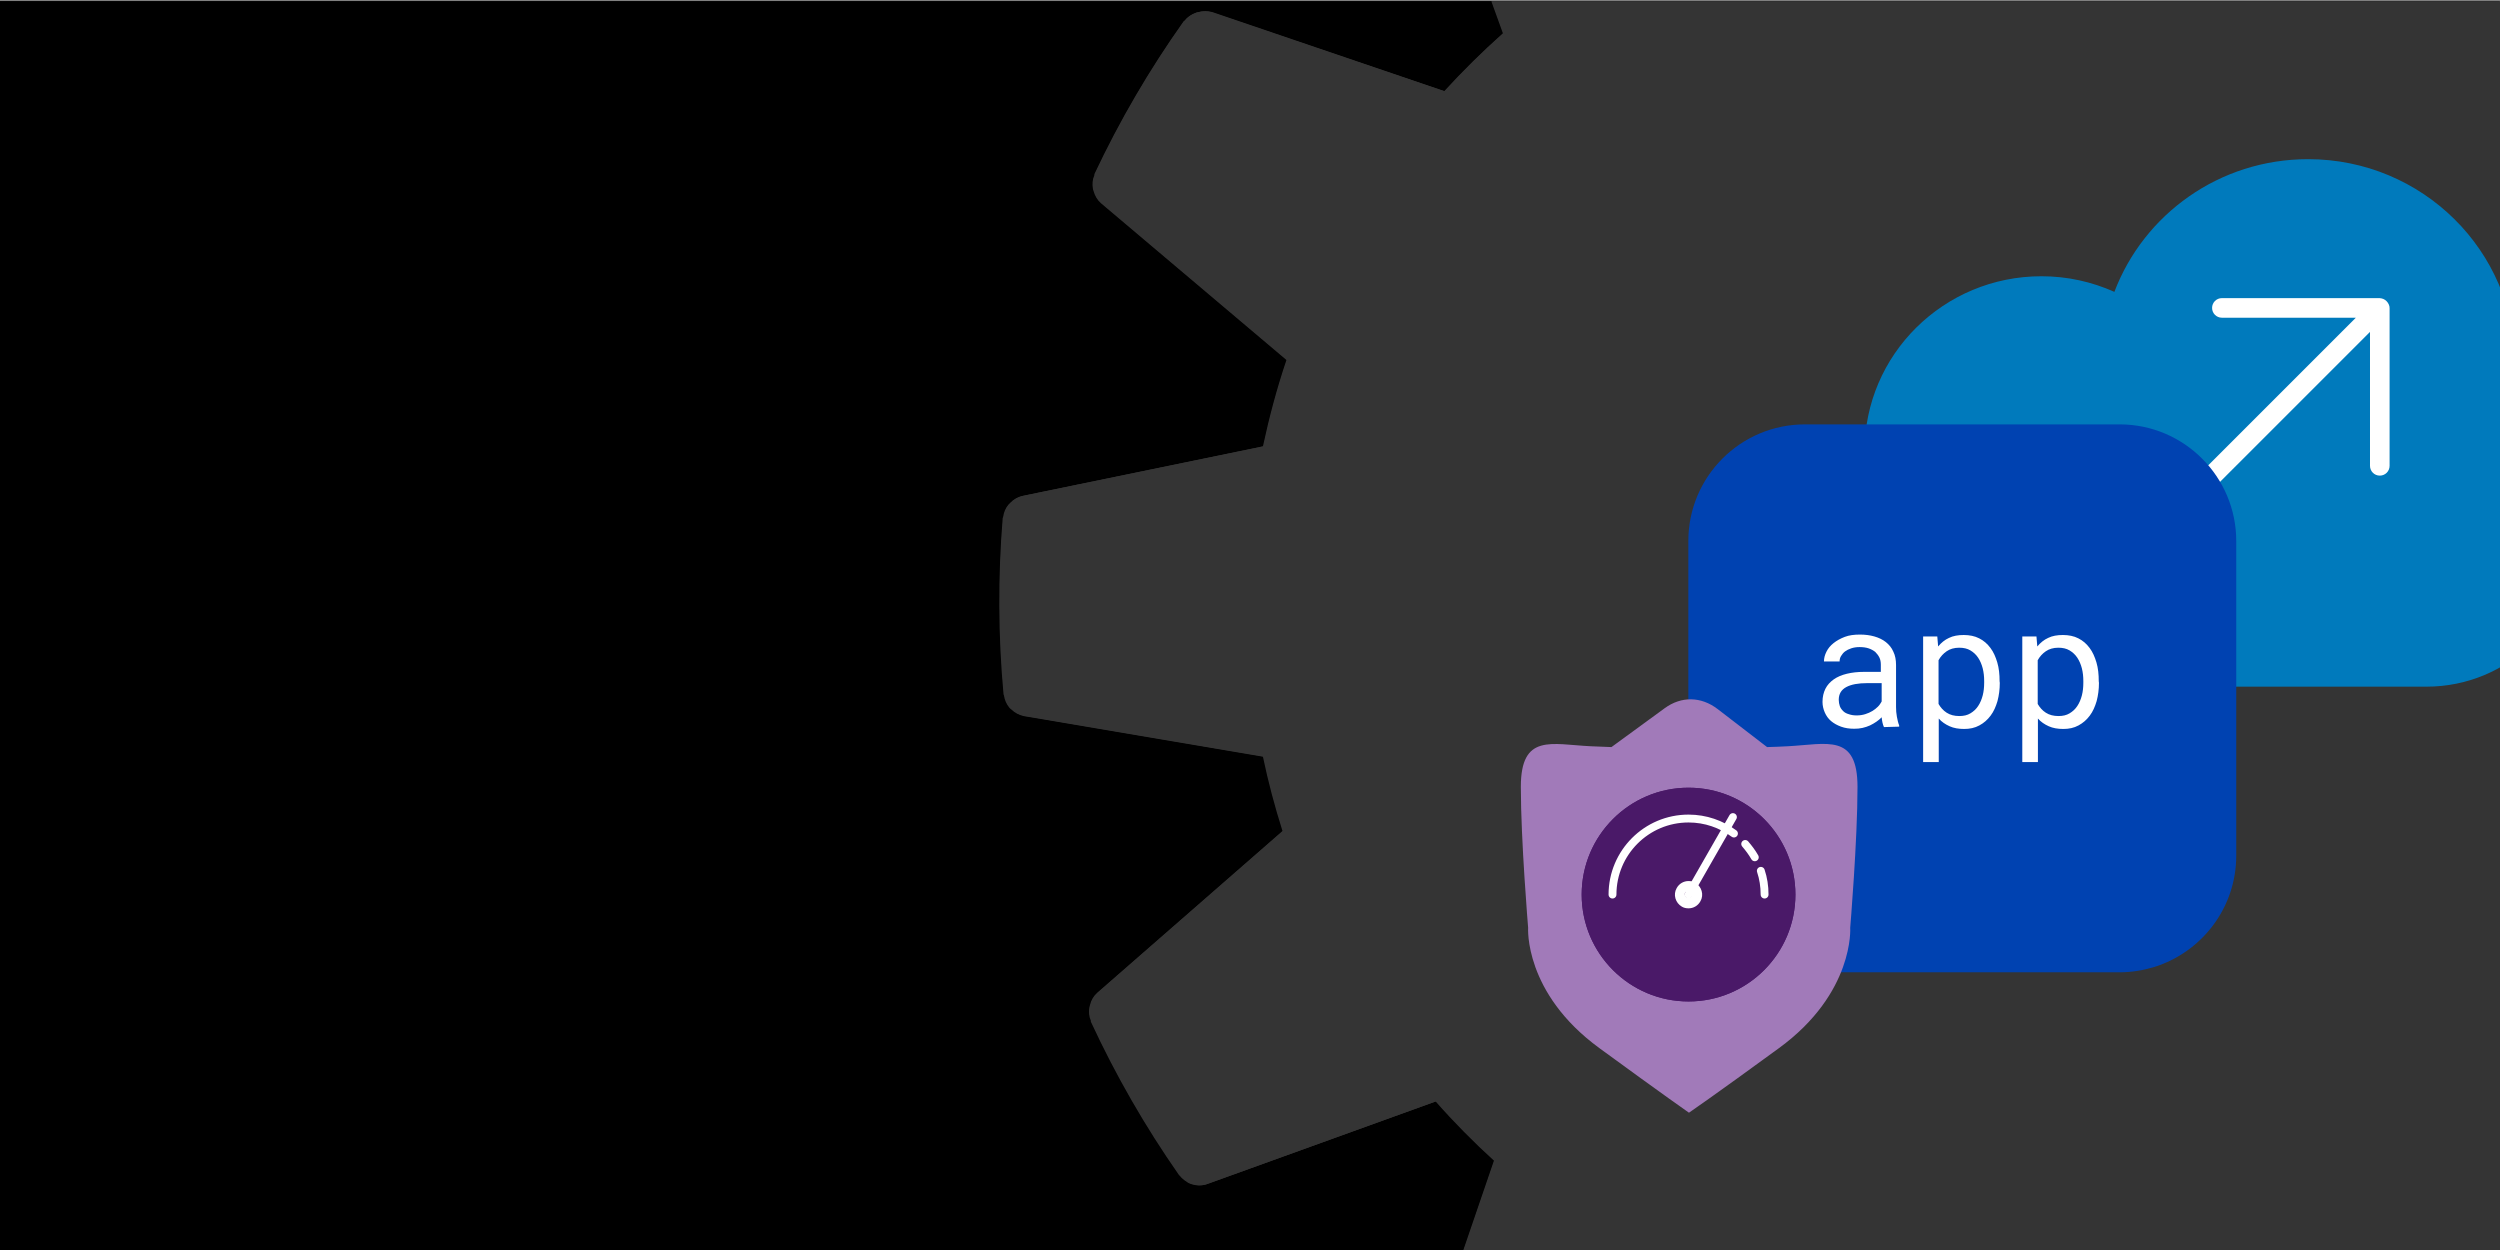
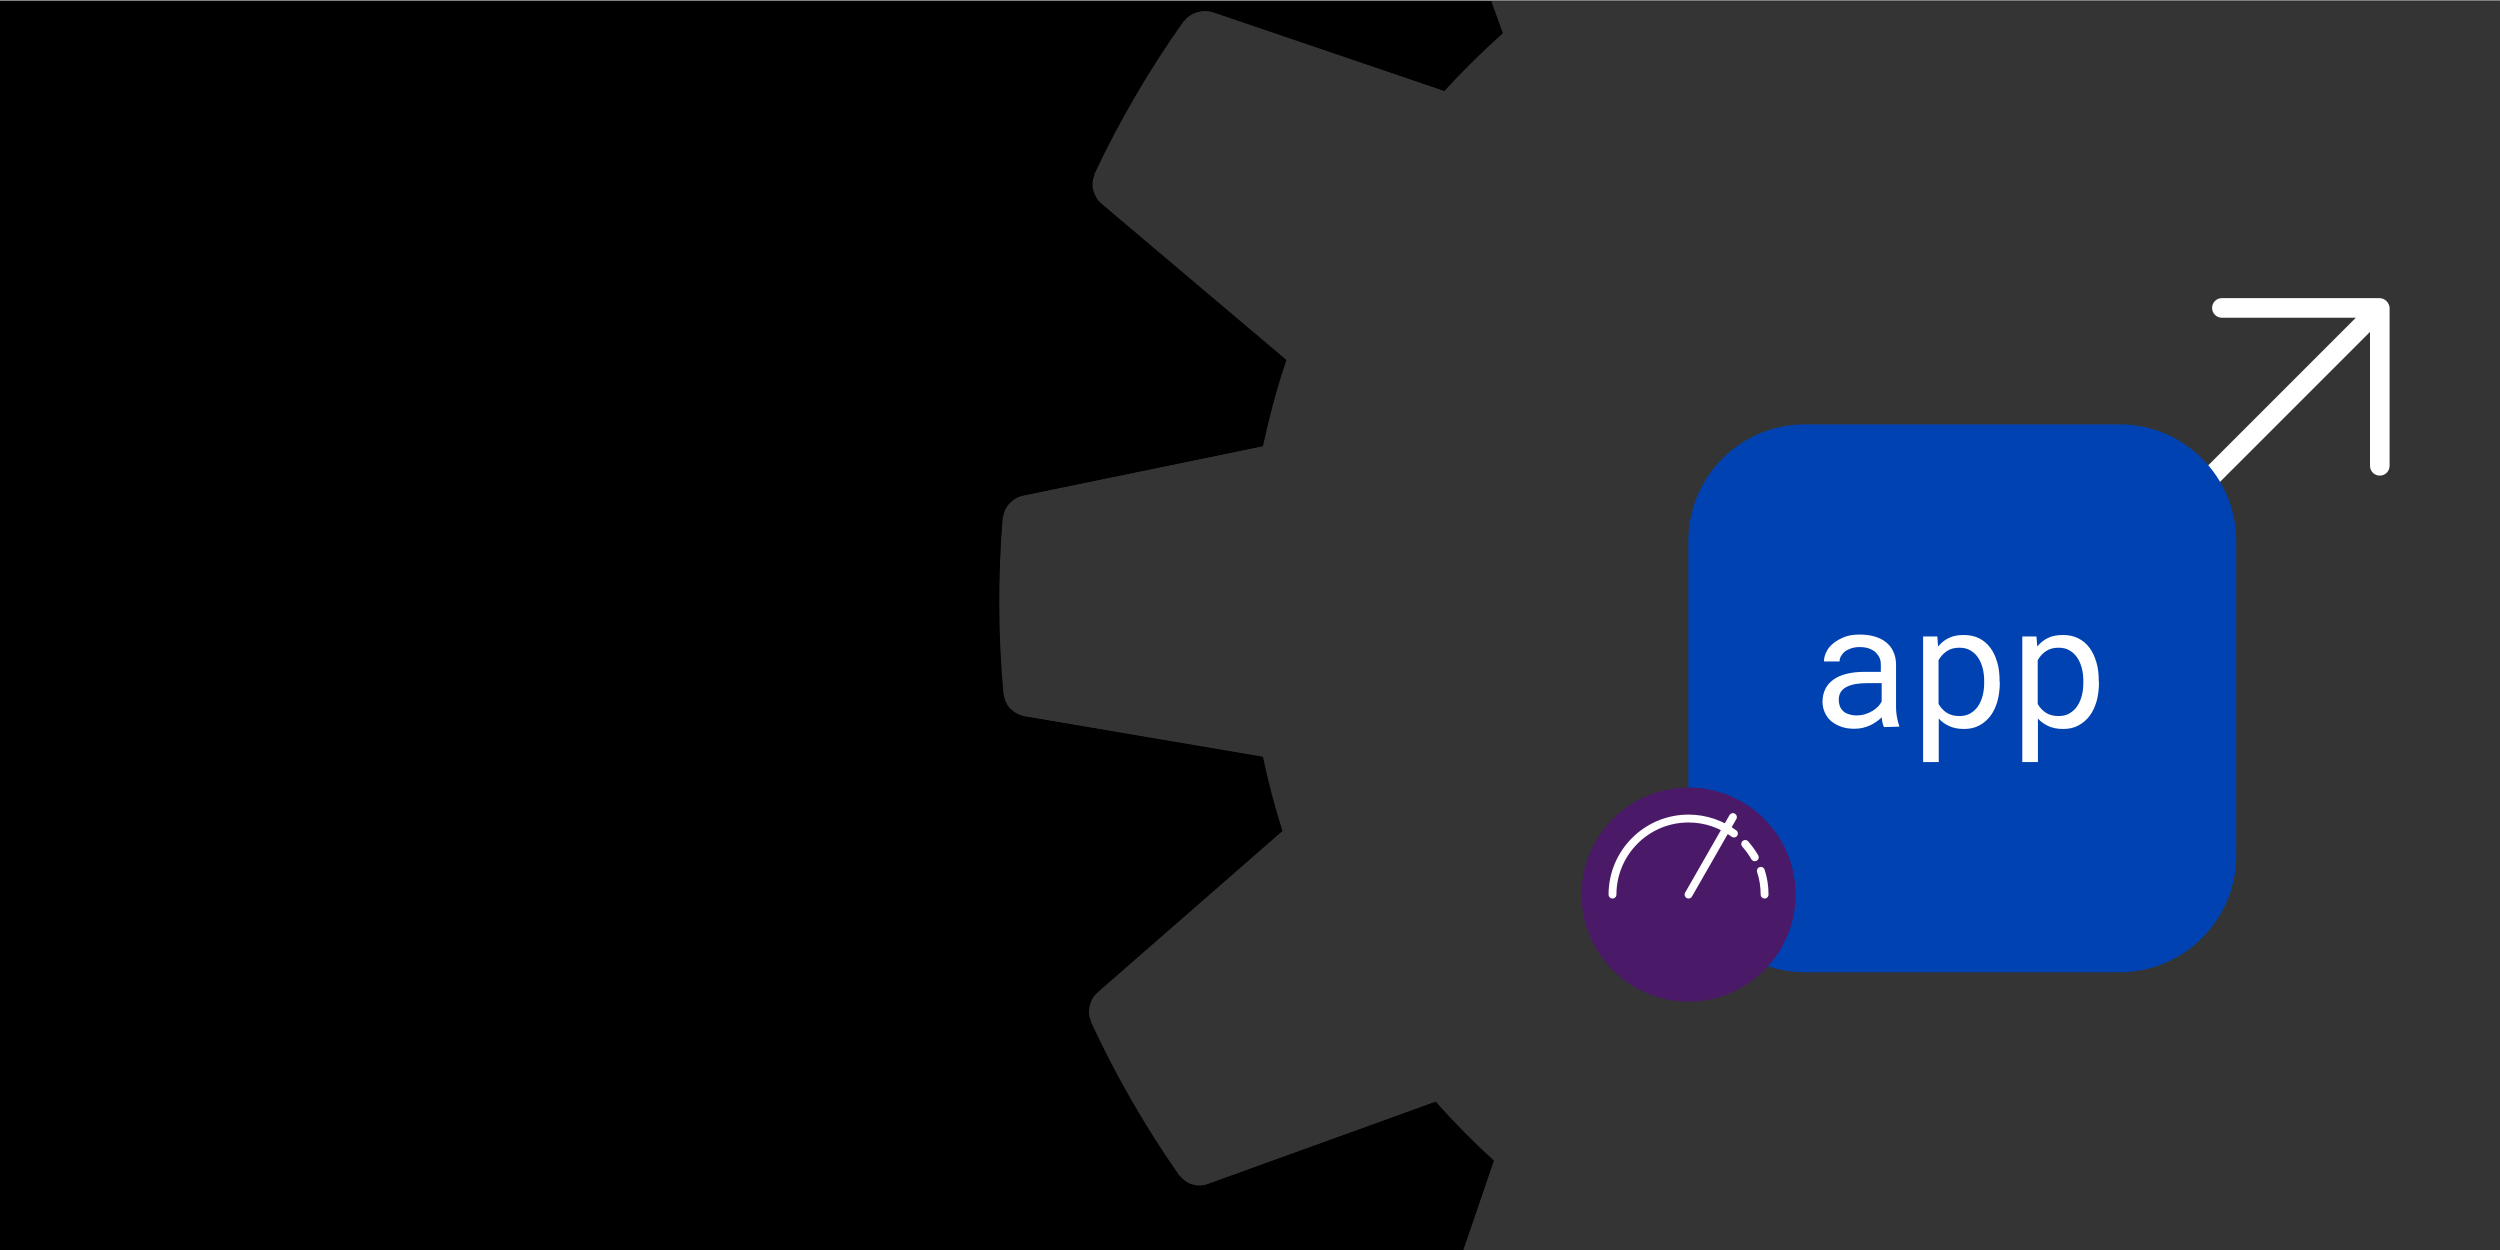
<svg xmlns="http://www.w3.org/2000/svg" xmlns:xlink="http://www.w3.org/1999/xlink" xml:space="preserve" style="enable-background:new 0 0 1200 600;" viewBox="0 0 1200 600" y="0px" x="0px" id="Layer_1" version="1.1">
  <rect x="0" y="0" width="1200" height="600" fill="#808080" stroke="none" />
  <style type="text/css">
	.st0{clip-path:url(#SVGID_00000160180617247075004960000011844237164616098179_);}
	.st1{fill:#343434;}
	.st2{fill:#007ABC;}
	.st3{fill:#FFFFFF;}
	.st4{fill:#0042B1;}
	.st5{fill:#A17AB9;}
	.st6{fill:#4A1968;}
	.st7{fill:none;stroke:#FFFFFF;stroke-width:3.78;stroke-linecap:round;stroke-linejoin:round;}
</style>
  <g id="bg">
    <rect height="600" width="1199.6" y="0.5" />
  </g>
  <g id="BIG-IP_Next_Gear">
    <g>
      <defs>
        <rect height="599.4" width="1203.2" y="0.6" x="-3.2" id="SVGID_1_" />
      </defs>
      <clipPath id="SVGID_00000114055339059833432230000009196737890723415701_">
        <use style="overflow:visible;" xlink:href="#SVGID_1_" />
      </clipPath>
      <g style="clip-path:url(#SVGID_00000114055339059833432230000009196737890723415701_);">
        <path d="M1442.5,242.9c0-0.2-0.2-0.3-0.2-0.5c-0.3-2.2-1.2-4.2-2.7-5.9c-0.3-0.3-0.5-0.6-0.8-0.8     c-1.6-1.7-3.7-2.8-6-3.2l-114.9-19.3c-2.6-12.1-5.7-24-9.4-35.7l88.8-77.9c3.6-3.4,4.8-8.7,3-13.3v-0.5     c-11.9-25.7-26.1-50.3-42.3-73.5c-0.2-0.3-0.4-0.4-0.6-0.6c-0.3-0.4-0.7-0.8-1.2-1.2c-0.7-0.6-1.4-1.1-2.2-1.6     c-0.4-0.2-0.9-0.5-1.3-0.7c-0.9-0.4-1.9-0.6-2.9-0.7c-0.4-0.1-0.8-0.1-1.1-0.2c-1.5-0.1-2.9,0.2-4.3,0.6l-109.6,39.8     c-8.8-9.9-18.1-19.3-27.9-28.2l38-111.7c0.7-2.2,0.7-4.5,0-6.7c-0.1-0.4-0.2-0.8-0.3-1.2c-0.8-2.1-2.1-3.8-3.8-5.2     c-0.1,0-0.1-0.3-0.2-0.3c-23.1-16.4-47.7-30.6-73.3-42.7h-0.5c-2-0.9-4.3-1.2-6.5-0.8c-0.3,0.1-0.7,0.2-1,0.3     c-2.3,0.5-4.4,1.8-5.9,3.6L1077.9-56c-13.5-4.5-27.3-8.3-41.2-11.2l-24-115.6c-0.5-2.2-1.7-4.2-3.4-5.7c-0.3-0.4-0.7-0.7-1-1     c-1.7-1.4-3.7-2.3-5.9-2.5c0,0-0.2,0-0.3-0.1c-28.2-2.3-56.6-2.1-84.8,0.5c-0.2,0-0.4,0.2-0.6,0.3c-2.6,0.3-5,1.6-6.8,3.6     c-1.6,1.6-2.6,3.6-3.1,5.8L887.3-67.1c-12,2.5-23.9,5.7-35.7,9.4l-77.8-88.8c-1.5-1.7-3.5-2.9-5.8-3.4c-0.4-0.1-0.8-0.2-1.2-0.3     c-2.1-0.3-4.3-0.1-6.3,0.7h-0.5c-25.7,11.9-50.3,26.1-73.5,42.3c-0.1,0-0.2,0.3-0.3,0.4c-1.8,1.3-3.1,3.2-3.9,5.2     c-0.1,0.4-0.2,0.7-0.3,1.1c-0.7,2.2-0.6,4.6,0.1,6.8l39.6,109.6c-9.9,8.8-19.3,18.1-28.2,27.9L581.9,5.8c-2.2-0.6-4.4-0.6-6.6,0     c-0.5,0.1-0.9,0.2-1.4,0.4c-2,0.8-3.8,2-5.1,3.7c0,0.1-0.3,0.1-0.4,0.3c-16.4,23.1-30.7,47.6-42.8,73.3v0.5     c-0.9,2-1.1,4.3-0.7,6.5c0,0.4,0.2,0.7,0.3,1.1c0.6,2.2,1.8,4.3,3.5,5.8l89.1,75.3c-4.6,13.6-8.3,27.5-11.3,41.5l-115.5,23.8     c-2.2,0.5-4.2,1.6-5.8,3.3c-0.3,0.3-0.6,0.6-0.9,0.9c-1.4,1.7-2.2,3.7-2.5,5.9c0,0.2-0.2,0.3-0.2,0.4     c-2.3,28.2-2.2,56.5,0.4,84.7c0,0.2,0.2,0.3,0.2,0.5c0.3,2.2,1.2,4.2,2.6,5.9c0.3,0.3,0.6,0.6,0.9,0.8c1.6,1.6,3.7,2.7,5.9,3.2     l114.9,19.5c2.5,12,5.7,24,9.4,35.7l-89,77.7c-1.7,1.5-2.9,3.6-3.4,5.8c-0.1,0.4-0.2,0.8-0.3,1.1c-0.4,2.2-0.2,4.4,0.7,6.4v0.5     c11.9,25.7,26.1,50.4,42.3,73.6c0.1,0.2,0.4,0.3,0.5,0.5c0.8,1,1.8,1.9,3,2.6c0.3,0.2,0.6,0.5,1,0.7c1.5,0.7,3.1,1.1,4.7,1.2h0.4     c1.4,0,2.7-0.2,4-0.7l109.6-39.6c8.8,10,18.2,19.5,28,28.4l-38.2,111.6c-0.7,2.2-0.7,4.5,0,6.7c0.1,0.4,0.2,0.8,0.3,1.2     c0.7,2,2,3.8,3.8,5.2c0.1,0,0.1,0.3,0.3,0.4c23.1,16.4,47.6,30.7,73.2,42.8c0.3,0,0.5,0,0.8,0.2c1,0.3,1.9,0.6,2.9,0.7     c0.4,0.1,0.9,0.2,1.3,0.3c0.2,0,0.3,0,0.5,0c1.1-0.1,2.3-0.3,3.3-0.7c0.4-0.1,0.8-0.2,1.3-0.3c1.5-0.7,2.9-1.7,3.9-3l75.3-89     c13.9,4.7,28.2,8.5,42.6,11.5L913,760c0.5,2.3,1.7,4.5,3.5,6.1c0.1,0,0.2,0.3,0.4,0.4c1.8,1.5,3.9,2.4,6.2,2.6     c0.2,0,0.3,0.2,0.5,0.2h1c12.7,1,25.4,1.5,38.1,1.5c15.3,0,30.6-0.7,45.7-2.2c0.2,0,0.3-0.2,0.6-0.2c2.3-0.3,4.4-1.3,6.1-2.8     c0.2-0.1,0.3-0.3,0.4-0.5c1.8-1.7,2.9-3.9,3.4-6.3l19.3-114.9c12-2.6,23.9-5.7,35.7-9.4l77.9,88.8c1.1,1.2,2.4,2.2,3.9,2.9     c0.5,0.2,0.9,0.3,1.4,0.3c1,0.4,2.1,0.6,3.2,0.7h0.4c0.5-0.1,0.9-0.2,1.4-0.3c1-0.1,2-0.3,2.9-0.7c0.2,0,0.4,0,0.6-0.1     c25.7-11.9,50.3-26.1,73.5-42.3c0.2,0,0.2-0.3,0.3-0.5c1.8-1.3,3.1-3.2,3.8-5.2c0.1-0.4,0.2-0.8,0.3-1.1c0.7-2.2,0.6-4.6-0.1-6.8     l-39.8-109.5c9.9-8.8,19.3-18.1,28.2-27.9l111.7,37.9c1.2,0.4,2.5,0.6,3.8,0.6h0.4c1.7,0,3.4-0.5,4.9-1.2     c0.1-0.1,0.2-0.2,0.3-0.3c1.4-0.8,2.6-1.8,3.6-3.1c0.1-0.1,0.3-0.2,0.4-0.3c16.4-23.1,30.7-47.7,42.7-73.3v-0.6     c0.8-2,1.1-4.3,0.7-6.5c-0.1-0.4-0.2-0.8-0.3-1.1c-0.6-2.3-1.8-4.3-3.6-5.8l-89.2-75.2c4.6-13.6,8.3-27.5,11.2-41.5l115.5-24     c2.2-0.5,4.2-1.7,5.8-3.3c0.3-0.3,0.6-0.6,0.9-0.9c1.4-1.7,2.2-3.7,2.5-5.9c0-0.2,0.2-0.3,0.2-0.4     C1445.3,299.6,1445.1,271.2,1442.5,242.9L1442.5,242.9z" class="st1" />
-         <path d="M1442.1,243c0-0.2-0.2-0.3-0.2-0.5c-0.3-2.2-1.2-4.2-2.7-5.9c-0.3-0.3-0.5-0.6-0.8-0.8     c-1.6-1.7-3.7-2.8-6-3.2l-114.9-19.3c-2.6-12.1-5.7-24-9.4-35.7l88.8-77.9c3.6-3.4,4.8-8.7,3-13.3v-0.5     c-11.9-25.7-26.1-50.3-42.3-73.5c-0.2-0.3-0.4-0.4-0.6-0.6c-0.3-0.4-0.7-0.8-1.2-1.2c-0.7-0.6-1.4-1.1-2.2-1.6     c-0.4-0.2-0.9-0.5-1.3-0.7c-0.9-0.4-1.9-0.6-2.9-0.7c-0.4-0.1-0.8-0.1-1.1-0.2c-1.5-0.1-2.9,0.2-4.3,0.6l-109.6,39.8     c-8.8-9.9-18.1-19.3-27.9-28.2l38-111.7c0.7-2.2,0.7-4.5,0-6.7c-0.1-0.4-0.2-0.8-0.3-1.2c-0.8-2.1-2.1-3.8-3.8-5.2     c-0.1,0-0.1-0.3-0.2-0.3c-23.1-16.4-47.7-30.7-73.3-42.7h-0.5c-2-0.9-4.3-1.2-6.5-0.8c-0.3,0.1-0.7,0.2-1,0.3     c-2.3,0.5-4.4,1.8-5.9,3.6l-75.1,89.2c-13.5-4.5-27.3-8.3-41.2-11.2l-24-115.6c-0.5-2.2-1.7-4.2-3.4-5.7c-0.3-0.4-0.7-0.7-1-1     c-1.7-1.4-3.7-2.3-5.9-2.5c0,0-0.2,0-0.3-0.1c-28.2-2.3-56.6-2.1-84.8,0.5c-0.2,0-0.4,0.2-0.6,0.3c-2.6,0.3-5,1.6-6.8,3.6     c-1.6,1.6-2.6,3.6-3.1,5.8L887-67c-12,2.5-23.9,5.7-35.7,9.4l-77.8-88.8c-1.5-1.7-3.5-2.9-5.8-3.4c-0.4-0.1-0.8-0.2-1.2-0.3     c-2.1-0.3-4.3-0.1-6.3,0.7h-0.5c-25.7,11.9-50.3,26.1-73.5,42.3c-0.1,0-0.2,0.3-0.3,0.4c-1.8,1.3-3.1,3.2-3.9,5.2     c-0.1,0.4-0.2,0.7-0.3,1.1c-0.7,2.2-0.6,4.6,0.1,6.8l39.6,109.6c-9.9,8.8-19.3,18.1-28.2,27.8L581.6,5.9c-2.2-0.6-4.4-0.6-6.6,0     c-0.5,0.1-0.9,0.2-1.4,0.4c-2,0.8-3.8,2-5.1,3.7c0,0.1-0.3,0.1-0.4,0.3c-16.4,23.1-30.7,47.6-42.8,73.3v0.5     c-0.9,2-1.1,4.3-0.7,6.5c0,0.4,0.2,0.7,0.3,1.1c0.6,2.2,1.8,4.3,3.5,5.8l89.1,75.3c-4.6,13.6-8.3,27.5-11.3,41.5l-115.5,23.8     c-2.2,0.5-4.2,1.6-5.8,3.3c-0.3,0.3-0.6,0.6-0.9,0.9c-1.4,1.7-2.2,3.7-2.5,5.9c0,0.2-0.2,0.3-0.2,0.4     c-2.3,28.2-2.2,56.5,0.4,84.7c0,0.2,0.2,0.3,0.2,0.5c0.3,2.2,1.2,4.2,2.6,5.9c0.3,0.3,0.6,0.6,0.9,0.8c1.6,1.6,3.7,2.7,5.9,3.2     l114.9,19.5c2.5,12,5.7,24,9.4,35.7l-89,77.7c-1.7,1.5-2.9,3.6-3.4,5.8c-0.1,0.4-0.2,0.8-0.3,1.1c-0.4,2.2-0.2,4.4,0.7,6.4v0.5     c11.9,25.7,26.1,50.4,42.3,73.6c0.1,0.2,0.4,0.3,0.5,0.5c0.8,1,1.8,1.9,3,2.6c0.3,0.2,0.6,0.5,1,0.7c1.5,0.7,3.1,1.1,4.7,1.2h0.4     c1.4,0,2.7-0.2,4-0.7l109.6-39.6c8.8,10,18.2,19.5,28,28.4l-38.2,111.6c-0.7,2.2-0.7,4.5,0,6.7c0.1,0.4,0.2,0.8,0.3,1.2     c0.7,2,2,3.8,3.8,5.2c0.1,0,0.1,0.3,0.3,0.4c23.1,16.4,47.6,30.7,73.2,42.8c0.3,0,0.5,0,0.8,0.2c1,0.3,1.9,0.6,2.9,0.7     c0.4,0.1,0.9,0.2,1.3,0.3c0.2,0,0.3,0,0.5,0c1.1-0.1,2.3-0.3,3.3-0.7c0.4-0.1,0.8-0.2,1.3-0.3c1.5-0.7,2.9-1.7,3.9-3l75.3-89     c13.9,4.7,28.2,8.5,42.6,11.5l24,115.3c0.5,2.3,1.7,4.5,3.5,6.1c0.1,0,0.2,0.3,0.4,0.4c1.8,1.5,3.9,2.4,6.2,2.6     c0.2,0,0.3,0.2,0.5,0.2h1c12.7,1,25.4,1.5,38.1,1.5c15.3,0,30.6-0.7,45.7-2.2c0.2,0,0.3-0.2,0.6-0.2c2.3-0.3,4.4-1.3,6.1-2.8     c0.2-0.1,0.3-0.3,0.4-0.5c1.8-1.7,2.9-3.9,3.4-6.3l19.3-114.9c12-2.6,23.9-5.7,35.7-9.4l77.9,88.8c1.1,1.2,2.4,2.2,3.9,2.9     c0.5,0.2,0.9,0.3,1.4,0.3c1,0.4,2.1,0.6,3.2,0.7h0.4c0.5-0.1,0.9-0.2,1.4-0.3c1-0.1,2-0.3,2.9-0.7c0.2,0,0.4,0,0.6-0.1     c25.7-11.9,50.3-26.1,73.5-42.3c0.2,0,0.2-0.3,0.3-0.5c1.8-1.3,3.1-3.2,3.8-5.2c0.1-0.4,0.2-0.8,0.3-1.1c0.7-2.2,0.6-4.6-0.1-6.8     l-39.8-109.5c9.9-8.8,19.3-18.1,28.2-27.9l111.7,37.9c1.2,0.4,2.5,0.6,3.8,0.6h0.4c1.7,0,3.4-0.5,4.9-1.2     c0.1-0.1,0.2-0.2,0.3-0.3c1.4-0.8,2.6-1.8,3.6-3.1c0.1-0.1,0.3-0.2,0.4-0.3c16.4-23.1,30.6-47.7,42.7-73.3v-0.6     c0.8-2,1.1-4.3,0.7-6.5c-0.1-0.4-0.2-0.8-0.3-1.1c-0.6-2.3-1.8-4.3-3.6-5.8l-89.2-75.2c4.6-13.6,8.3-27.5,11.2-41.5l115.5-24     c2.2-0.5,4.2-1.7,5.8-3.3c0.3-0.3,0.6-0.6,0.9-0.9c1.4-1.7,2.2-3.7,2.5-5.9c0-0.2,0.2-0.3,0.2-0.4     C1445,299.6,1444.8,271.2,1442.1,243L1442.1,243z" class="st1" />
-         <path d="M1203.8,200.2c2.2-8.2,3.4-16.7,3.4-25.6c0-54.2-44.5-98.2-99.3-98.2c-42.6,0-78.9,26.5-93,63.7     c-10.7-4.8-22.5-7.5-35-7.5c-46.9,0-84.9,37.6-84.9,84l0,0c-31.4,0.1-56.9,25.4-56.9,56.5s25.6,56.5,57.1,56.5h269.5     c39.4,0,71.3-31.6,71.3-70.5C1236,234.5,1223.2,212.9,1203.8,200.2L1203.8,200.2z" class="st2" />
+         <path d="M1442.1,243c0-0.2-0.2-0.3-0.2-0.5c-0.3-2.2-1.2-4.2-2.7-5.9c-0.3-0.3-0.5-0.6-0.8-0.8     c-1.6-1.7-3.7-2.8-6-3.2l-114.9-19.3c-2.6-12.1-5.7-24-9.4-35.7l88.8-77.9c3.6-3.4,4.8-8.7,3-13.3v-0.5     c-11.9-25.7-26.1-50.3-42.3-73.5c-0.2-0.3-0.4-0.4-0.6-0.6c-0.3-0.4-0.7-0.8-1.2-1.2c-0.7-0.6-1.4-1.1-2.2-1.6     c-0.4-0.2-0.9-0.5-1.3-0.7c-0.9-0.4-1.9-0.6-2.9-0.7c-0.4-0.1-0.8-0.1-1.1-0.2c-1.5-0.1-2.9,0.2-4.3,0.6l-109.6,39.8     c-8.8-9.9-18.1-19.3-27.9-28.2l38-111.7c0.7-2.2,0.7-4.5,0-6.7c-0.1-0.4-0.2-0.8-0.3-1.2c-0.8-2.1-2.1-3.8-3.8-5.2     c-0.1,0-0.1-0.3-0.2-0.3c-23.1-16.4-47.7-30.7-73.3-42.7h-0.5c-2-0.9-4.3-1.2-6.5-0.8c-0.3,0.1-0.7,0.2-1,0.3     c-2.3,0.5-4.4,1.8-5.9,3.6l-75.1,89.2c-13.5-4.5-27.3-8.3-41.2-11.2l-24-115.6c-0.5-2.2-1.7-4.2-3.4-5.7c-0.3-0.4-0.7-0.7-1-1     c-1.7-1.4-3.7-2.3-5.9-2.5c0,0-0.2,0-0.3-0.1c-28.2-2.3-56.6-2.1-84.8,0.5c-0.2,0-0.4,0.2-0.6,0.3c-2.6,0.3-5,1.6-6.8,3.6     c-1.6,1.6-2.6,3.6-3.1,5.8L887-67c-12,2.5-23.9,5.7-35.7,9.4l-77.8-88.8c-1.5-1.7-3.5-2.9-5.8-3.4c-0.4-0.1-0.8-0.2-1.2-0.3     c-2.1-0.3-4.3-0.1-6.3,0.7h-0.5c-25.7,11.9-50.3,26.1-73.5,42.3c-0.1,0-0.2,0.3-0.3,0.4c-1.8,1.3-3.1,3.2-3.9,5.2     c-0.1,0.4-0.2,0.7-0.3,1.1c-0.7,2.2-0.6,4.6,0.1,6.8l39.6,109.6c-9.9,8.8-19.3,18.1-28.2,27.8L581.6,5.9c-2.2-0.6-4.4-0.6-6.6,0     c-0.5,0.1-0.9,0.2-1.4,0.4c-2,0.8-3.8,2-5.1,3.7c0,0.1-0.3,0.1-0.4,0.3c-16.4,23.1-30.7,47.6-42.8,73.3v0.5     c-0.9,2-1.1,4.3-0.7,6.5c0,0.4,0.2,0.7,0.3,1.1c0.6,2.2,1.8,4.3,3.5,5.8l89.1,75.3c-4.6,13.6-8.3,27.5-11.3,41.5l-115.5,23.8     c-2.2,0.5-4.2,1.6-5.8,3.3c-0.3,0.3-0.6,0.6-0.9,0.9c-1.4,1.7-2.2,3.7-2.5,5.9c0,0.2-0.2,0.3-0.2,0.4     c-2.3,28.2-2.2,56.5,0.4,84.7c0,0.2,0.2,0.3,0.2,0.5c0.3,2.2,1.2,4.2,2.6,5.9c0.3,0.3,0.6,0.6,0.9,0.8c1.6,1.6,3.7,2.7,5.9,3.2     l114.9,19.5c2.5,12,5.7,24,9.4,35.7l-89,77.7c-1.7,1.5-2.9,3.6-3.4,5.8c-0.1,0.4-0.2,0.8-0.3,1.1c-0.4,2.2-0.2,4.4,0.7,6.4v0.5     c11.9,25.7,26.1,50.4,42.3,73.6c0.1,0.2,0.4,0.3,0.5,0.5c0.8,1,1.8,1.9,3,2.6c0.3,0.2,0.6,0.5,1,0.7c1.5,0.7,3.1,1.1,4.7,1.2h0.4     c1.4,0,2.7-0.2,4-0.7l109.6-39.6c8.8,10,18.2,19.5,28,28.4l-38.2,111.6c-0.7,2.2-0.7,4.5,0,6.7c0.1,0.4,0.2,0.8,0.3,1.2     c0.7,2,2,3.8,3.8,5.2c0.1,0,0.1,0.3,0.3,0.4c0.3,0,0.5,0,0.8,0.2c1,0.3,1.9,0.6,2.9,0.7     c0.4,0.1,0.9,0.2,1.3,0.3c0.2,0,0.3,0,0.5,0c1.1-0.1,2.3-0.3,3.3-0.7c0.4-0.1,0.8-0.2,1.3-0.3c1.5-0.7,2.9-1.7,3.9-3l75.3-89     c13.9,4.7,28.2,8.5,42.6,11.5l24,115.3c0.5,2.3,1.7,4.5,3.5,6.1c0.1,0,0.2,0.3,0.4,0.4c1.8,1.5,3.9,2.4,6.2,2.6     c0.2,0,0.3,0.2,0.5,0.2h1c12.7,1,25.4,1.5,38.1,1.5c15.3,0,30.6-0.7,45.7-2.2c0.2,0,0.3-0.2,0.6-0.2c2.3-0.3,4.4-1.3,6.1-2.8     c0.2-0.1,0.3-0.3,0.4-0.5c1.8-1.7,2.9-3.9,3.4-6.3l19.3-114.9c12-2.6,23.9-5.7,35.7-9.4l77.9,88.8c1.1,1.2,2.4,2.2,3.9,2.9     c0.5,0.2,0.9,0.3,1.4,0.3c1,0.4,2.1,0.6,3.2,0.7h0.4c0.5-0.1,0.9-0.2,1.4-0.3c1-0.1,2-0.3,2.9-0.7c0.2,0,0.4,0,0.6-0.1     c25.7-11.9,50.3-26.1,73.5-42.3c0.2,0,0.2-0.3,0.3-0.5c1.8-1.3,3.1-3.2,3.8-5.2c0.1-0.4,0.2-0.8,0.3-1.1c0.7-2.2,0.6-4.6-0.1-6.8     l-39.8-109.5c9.9-8.8,19.3-18.1,28.2-27.9l111.7,37.9c1.2,0.4,2.5,0.6,3.8,0.6h0.4c1.7,0,3.4-0.5,4.9-1.2     c0.1-0.1,0.2-0.2,0.3-0.3c1.4-0.8,2.6-1.8,3.6-3.1c0.1-0.1,0.3-0.2,0.4-0.3c16.4-23.1,30.6-47.7,42.7-73.3v-0.6     c0.8-2,1.1-4.3,0.7-6.5c-0.1-0.4-0.2-0.8-0.3-1.1c-0.6-2.3-1.8-4.3-3.6-5.8l-89.2-75.2c4.6-13.6,8.3-27.5,11.2-41.5l115.5-24     c2.2-0.5,4.2-1.7,5.8-3.3c0.3-0.3,0.6-0.6,0.9-0.9c1.4-1.7,2.2-3.7,2.5-5.9c0-0.2,0.2-0.3,0.2-0.4     C1445,299.6,1444.8,271.2,1442.1,243L1442.1,243z" class="st1" />
        <path d="M1035,255.3c0.9,0.9,2.1,1.4,3.3,1.4s2.4-0.5,3.3-1.4l96-96v64.3c0,2.6,2.1,4.7,4.7,4.7s4.7-2.1,4.7-4.7     v-75.7c0-0.6-0.1-1.2-0.4-1.8c-0.5-1.1-1.4-2.1-2.6-2.6c-0.6-0.2-1.2-0.4-1.8-0.4h-75.7c-2.6,0-4.7,2.1-4.7,4.7s2.1,4.7,4.7,4.7     h64.3l-96,96C1033.2,250.5,1033.2,253.5,1035,255.3L1035,255.3L1035,255.3z" class="st3" />
        <g id="app">
          <path d="M1033.9,464.2c22.9-7.1,39.5-28.4,39.5-53.5v-151c0-30.9-25.1-56-56-56h-151c-31,0-56,25.1-56,56v151      c0,31,25.1,56,56,56h151C1023.1,466.7,1028.6,465.8,1033.9,464.2" class="st4" />
        </g>
        <path d="M904.3,349c-0.3-0.6-0.5-1.3-0.7-2.1s-0.3-1.7-0.4-2.6c-0.8,0.8-1.6,1.5-2.5,2.1s-2,1.3-3.1,1.8     s-2.3,0.9-3.6,1.2c-1.3,0.3-2.6,0.4-4,0.4c-2.3,0-4.4-0.3-6.3-1s-3.5-1.6-4.8-2.7s-2.3-2.5-3-4.1s-1.1-3.3-1.1-5.1     c0-2.4,0.5-4.5,1.4-6.3s2.3-3.3,4-4.5c1.7-1.2,3.8-2.1,6.3-2.7s5.2-0.9,8.2-0.9h8.1v-3.4c0-1.3-0.2-2.5-0.7-3.5     c-0.5-1-1.2-1.9-2-2.7c-0.9-0.7-2-1.3-3.2-1.7s-2.7-0.6-4.3-0.6c-1.5,0-2.8,0.2-4,0.6s-2.2,0.9-3,1.5s-1.4,1.4-1.9,2.2     s-0.7,1.7-0.7,2.6h-7.5c0-1.6,0.4-3.1,1.2-4.7s1.9-2.9,3.4-4.1s3.3-2.2,5.4-3s4.5-1.1,7.3-1.1c2.5,0,4.8,0.3,6.9,0.9     c2.1,0.6,4,1.5,5.5,2.7s2.8,2.7,3.6,4.6c0.9,1.8,1.3,4,1.3,6.4v20.2c0,1.5,0.1,3,0.4,4.6s0.6,3,1.1,4.2v0.6L904.3,349L904.3,349z      M891.2,343.4c1.5,0,2.8-0.2,4.1-0.6c1.3-0.4,2.4-0.9,3.4-1.5s1.9-1.3,2.7-2.1c0.8-0.8,1.3-1.6,1.8-2.5v-8.8h-6.9     c-4.3,0-7.7,0.6-10.1,1.9s-3.6,3.3-3.6,6.1c0,1.1,0.2,2.1,0.5,3s0.9,1.7,1.6,2.4c0.7,0.7,1.6,1.2,2.7,1.5     C888.5,343.2,889.7,343.4,891.2,343.4L891.2,343.4z" class="st3" />
        <path d="M959.9,327.8c0,3.1-0.4,6-1.1,8.7c-0.8,2.7-1.8,5-3.3,7c-1.5,2-3.2,3.5-5.4,4.7s-4.6,1.7-7.3,1.7     s-5-0.4-7-1.3c-2-0.9-3.8-2.1-5.2-3.7v20.9h-7.5v-60.3h6.8l0.4,4.8c1.5-1.8,3.2-3.2,5.2-4.1c2-1,4.4-1.4,7.1-1.4s5.3,0.5,7.4,1.6     c2.2,1.1,3.9,2.6,5.4,4.6s2.5,4.3,3.3,7s1.1,5.7,1.1,9L959.9,327.8L959.9,327.8z M952.4,326.9c0-2.1-0.2-4.1-0.7-6.1     c-0.5-1.9-1.2-3.6-2.2-5.1c-1-1.5-2.2-2.6-3.7-3.5c-1.5-0.9-3.3-1.3-5.4-1.3c-2.4,0-4.4,0.6-6,1.7c-1.6,1.1-2.9,2.5-3.9,4.3v21     c1,1.7,2.2,3.1,3.9,4.2s3.7,1.6,6.1,1.6c2.1,0,3.8-0.4,5.3-1.3s2.7-2,3.7-3.5c1-1.5,1.7-3.2,2.2-5.1c0.5-1.9,0.7-4,0.7-6.1V326.9     L952.4,326.9z" class="st3" />
        <path d="M1007.5,327.8c0,3.1-0.4,6-1.1,8.7c-0.8,2.7-1.8,5-3.3,7c-1.5,2-3.2,3.5-5.4,4.7s-4.6,1.7-7.3,1.7     s-5-0.4-7-1.3c-2-0.9-3.8-2.1-5.2-3.7v20.9h-7.5v-60.3h6.8l0.4,4.8c1.5-1.8,3.2-3.2,5.2-4.1c2-1,4.4-1.4,7.1-1.4s5.3,0.5,7.4,1.6     c2.2,1.1,3.9,2.6,5.4,4.6s2.5,4.3,3.3,7s1.1,5.7,1.1,9L1007.5,327.8L1007.5,327.8z M1000,326.9c0-2.1-0.2-4.1-0.7-6.1     c-0.5-1.9-1.2-3.6-2.2-5.1c-1-1.5-2.2-2.6-3.7-3.5c-1.5-0.9-3.3-1.3-5.4-1.3c-2.4,0-4.4,0.6-6,1.7c-1.6,1.1-2.9,2.5-3.9,4.3v21     c1,1.7,2.2,3.1,3.9,4.2s3.7,1.6,6.1,1.6c2.1,0,3.8-0.4,5.3-1.3s2.7-2,3.7-3.5c1-1.5,1.7-3.2,2.2-5.1c0.5-1.9,0.7-4,0.7-6.1V326.9     L1000,326.9z" class="st3" />
-         <path d="M858.2,358.2c-3.3,0.2-6.7,0.3-10,0.4v0l-23.8-18.3c-7.9-6-17.3-6.2-25.3-0.4l-25.6,18.7     c-3.3-0.1-6.6-0.3-10-0.4c-18.8-0.9-33.5-6.3-33.5,19.5s3.5,67.6,3.5,67.6s-2.1,31.3,34.2,57.8c31.2,22.8,43,31,43,31l0,0     c0,0,12-8.2,43.2-31c36.3-26.5,34.2-57.8,34.2-57.8s3.5-41.8,3.5-67.6S877,357.2,858.2,358.2" class="st5" />
        <path d="M810.5,378.1c-28.3,0-51.3,23-51.3,51.3s23,51.3,51.3,51.3s51.3-23,51.3-51.3S838.8,378.1,810.5,378.1z" class="st6" />
        <path d="M831.8,397.1l2-3.6c0.7-1.1,0.3-2.6-0.9-3.3s-2.6-0.3-3.3,0.9l-2,3.5c-5.3-2.6-11.1-4.1-17.2-4.1     c-21.4,0-38.8,17.4-38.8,38.8c0,1.3,1.1,2.4,2.4,2.4s2.4-1.1,2.4-2.4c0-18.8,15.3-34,34-34c5.2,0,10.2,1.2,14.8,3.4L811.4,423     c-0.3,0-0.6-0.1-0.9-0.1c-2.3,0-4.5,1.2-5.7,3.3c-1.8,3.1-0.6,7.1,2.5,8.9c1,0.6,2.1,0.8,3.2,0.8c2.3,0,4.5-1.2,5.7-3.3     c1.3-2.4,1-5.2-0.6-7.2l13.8-24.1c0.5,0.3,1,0.5,1.4,0.9c1,0.8,2.5,0.6,3.3-0.5c0.8-1,0.6-2.5-0.5-3.3     C833.1,397.9,832.4,397.5,831.8,397.1L831.8,397.1L831.8,397.1z" class="st3" />
        <path d="M842.8,418.8c1.1,3.4,1.7,7,1.7,10.6c0,1.3,1.1,2.4,2.4,2.4s2.4-1.1,2.4-2.4c0-4.1-0.6-8.2-1.9-12.1     c-0.4-1.2-1.8-1.9-3-1.5C843.1,416.2,842.4,417.6,842.8,418.8L842.8,418.8L842.8,418.8z" class="st3" />
        <path d="M836.1,403.4c-1,0.9-1.1,2.4-0.2,3.4c1.6,1.8,3.1,3.8,4.2,5.9c0.4,0.8,1.2,1.2,2.1,1.2     c0.4,0,0.8-0.1,1.2-0.3c1.2-0.6,1.5-2.1,0.9-3.2c-1.4-2.4-3-4.7-4.8-6.8C838.6,402.6,837.1,402.5,836.1,403.4z" class="st3" />
        <circle r="51.3" cy="429.4" cx="810.5" class="st6" />
-         <path d="M810.5,427.6c0.3,0,0.6,0.1,0.8,0.2c0.5,0.3,0.8,0.8,0.8,1c0.1,0.3,0.2,0.8-0.2,1.3c-0.4,0.7-1,0.9-1.5,0.9     c-0.3,0-0.6-0.1-0.8-0.2c-0.8-0.5-1.2-1.5-0.7-2.4C809.4,427.9,810,427.6,810.5,427.6 M810.5,422.9c-2.3,0-4.5,1.2-5.7,3.4     c-1.8,3.1-0.6,7.1,2.5,8.9c1,0.6,2.1,0.8,3.2,0.8c2.3,0,4.5-1.2,5.7-3.4c1.8-3.1,0.6-7.1-2.5-8.9     C812.7,423.1,811.6,422.9,810.5,422.9L810.5,422.9z" class="st3" />
        <line y2="429.4" x2="810.5" y1="392.2" x1="831.8" class="st7" />
        <path d="M845.2,418c1.2,3.6,1.8,7.4,1.8,11.4 M837.7,405.1c1.7,2,3.3,4.1,4.6,6.4 M774,429.4     c0-20.1,16.3-36.5,36.5-36.5c8.2,0,15.7,2.7,21.8,7.2" class="st7" />
      </g>
    </g>
  </g>
</svg>